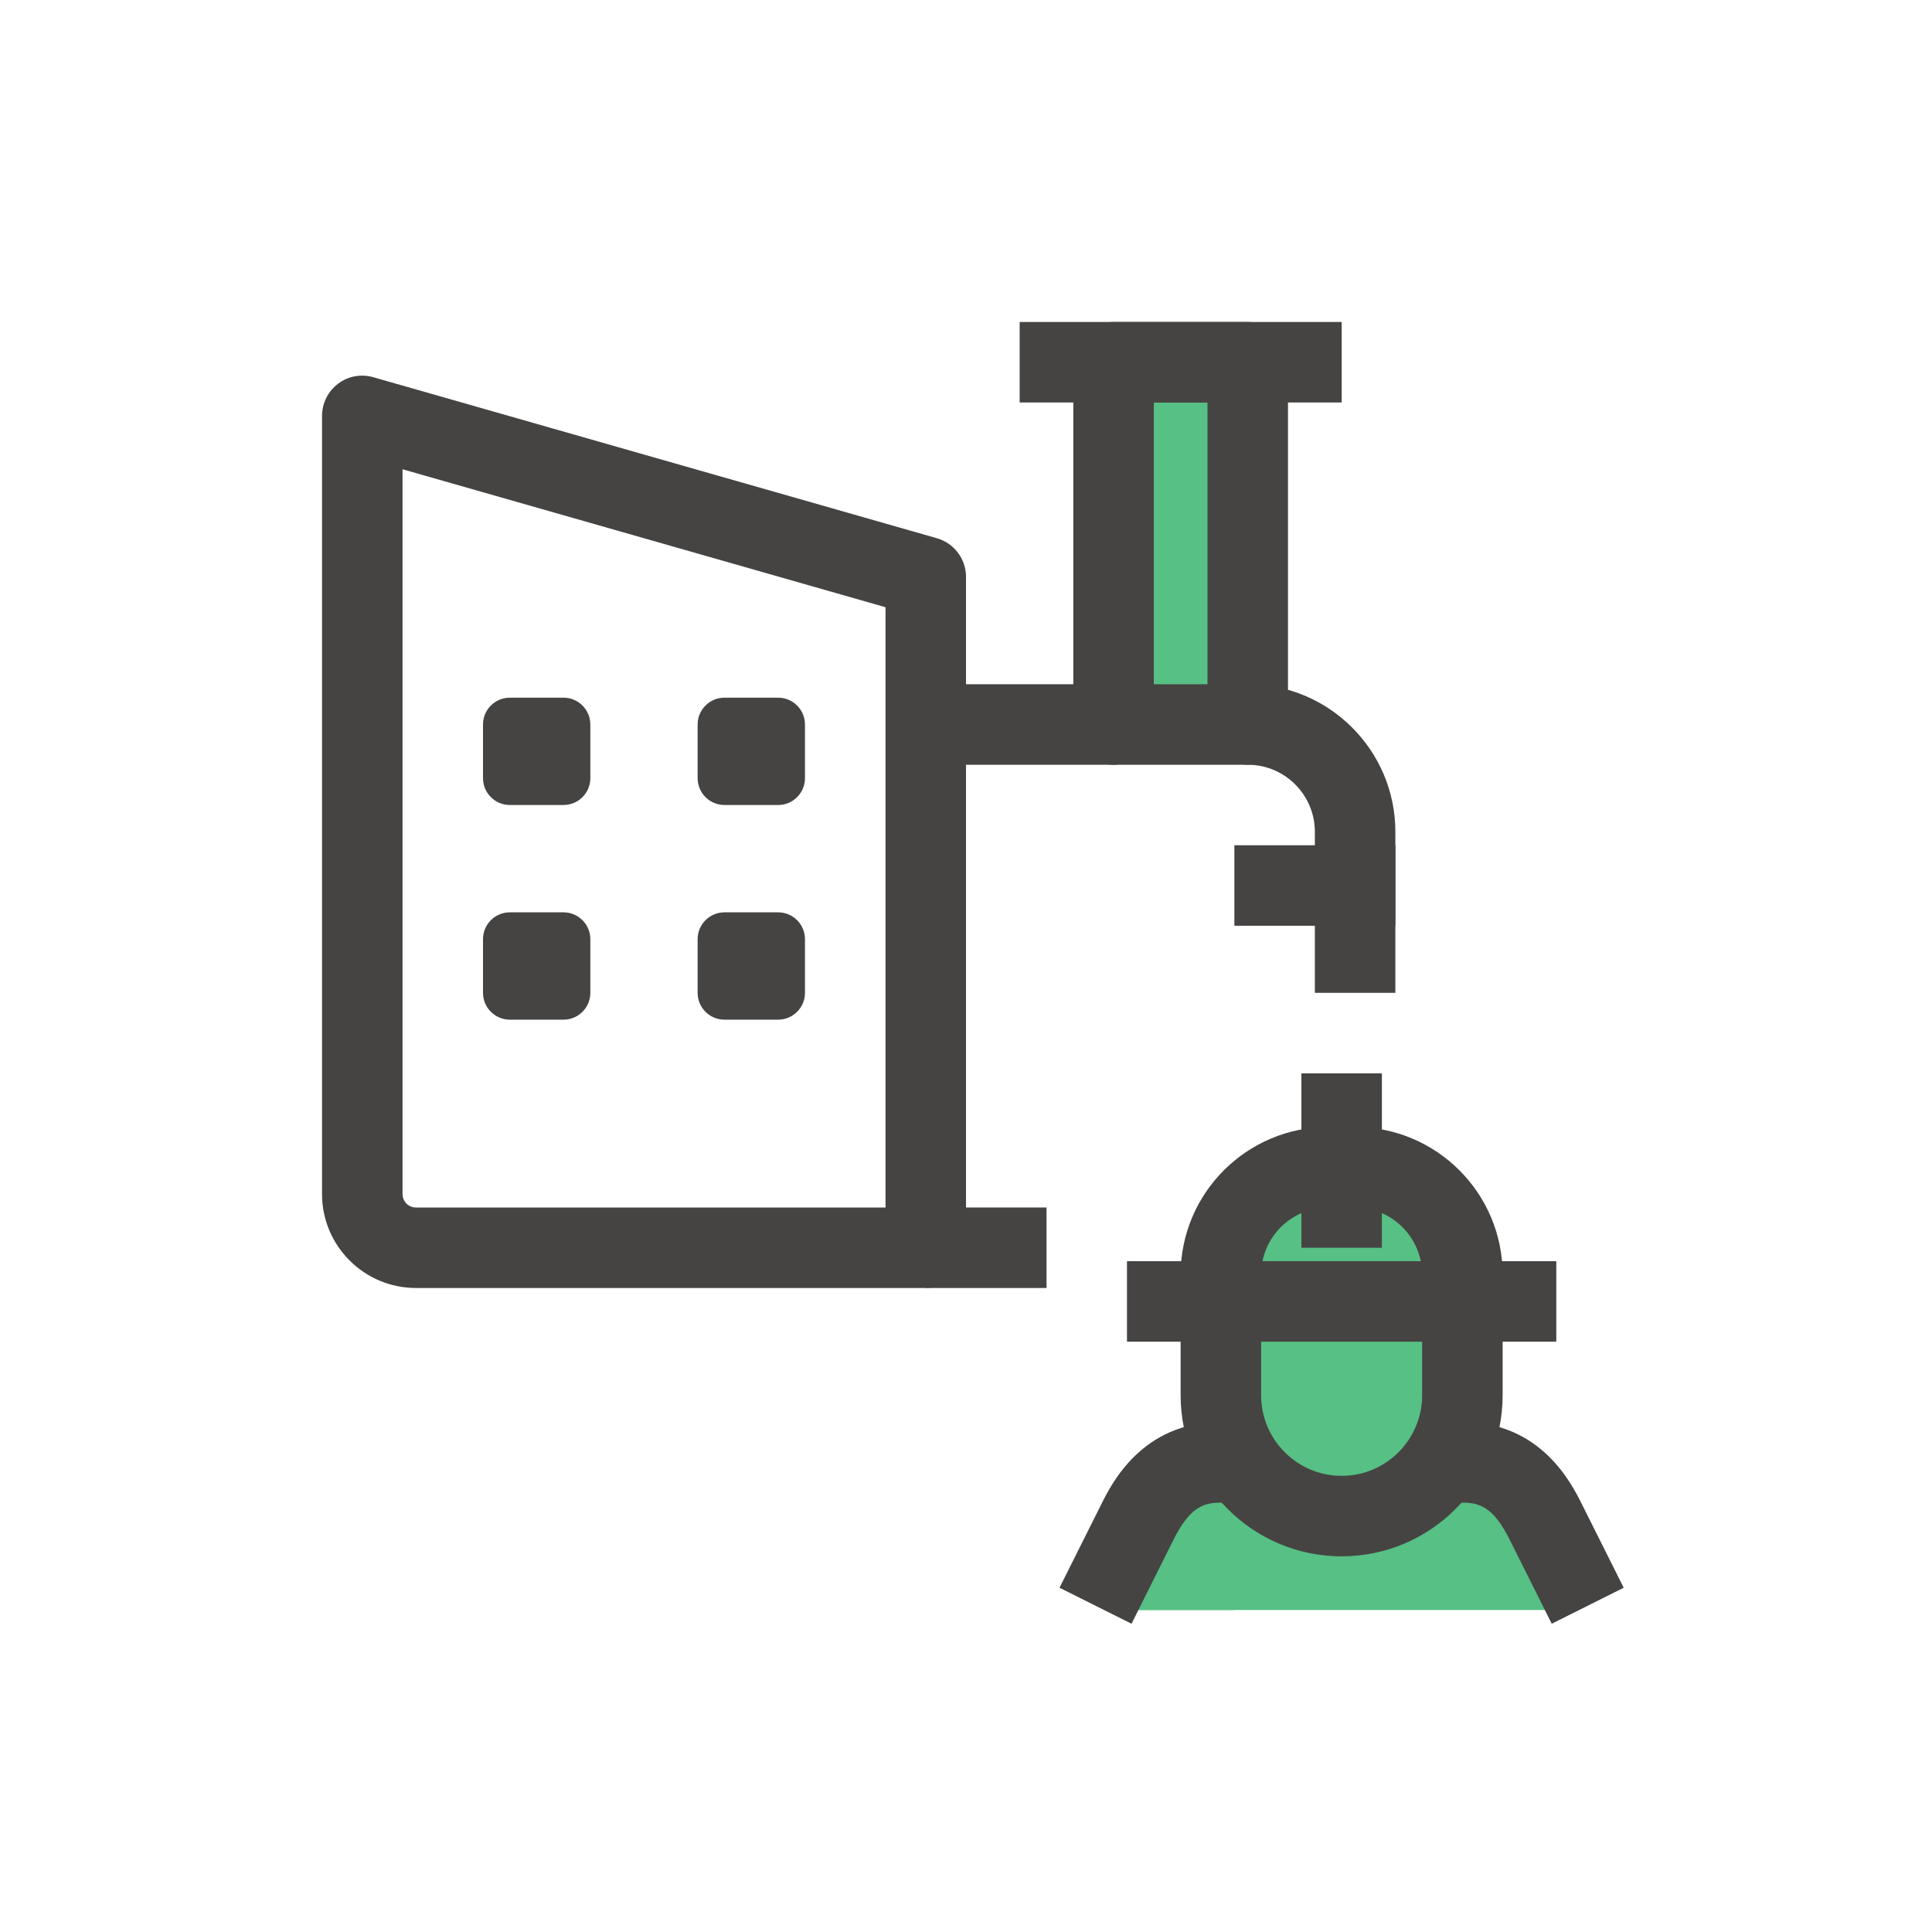
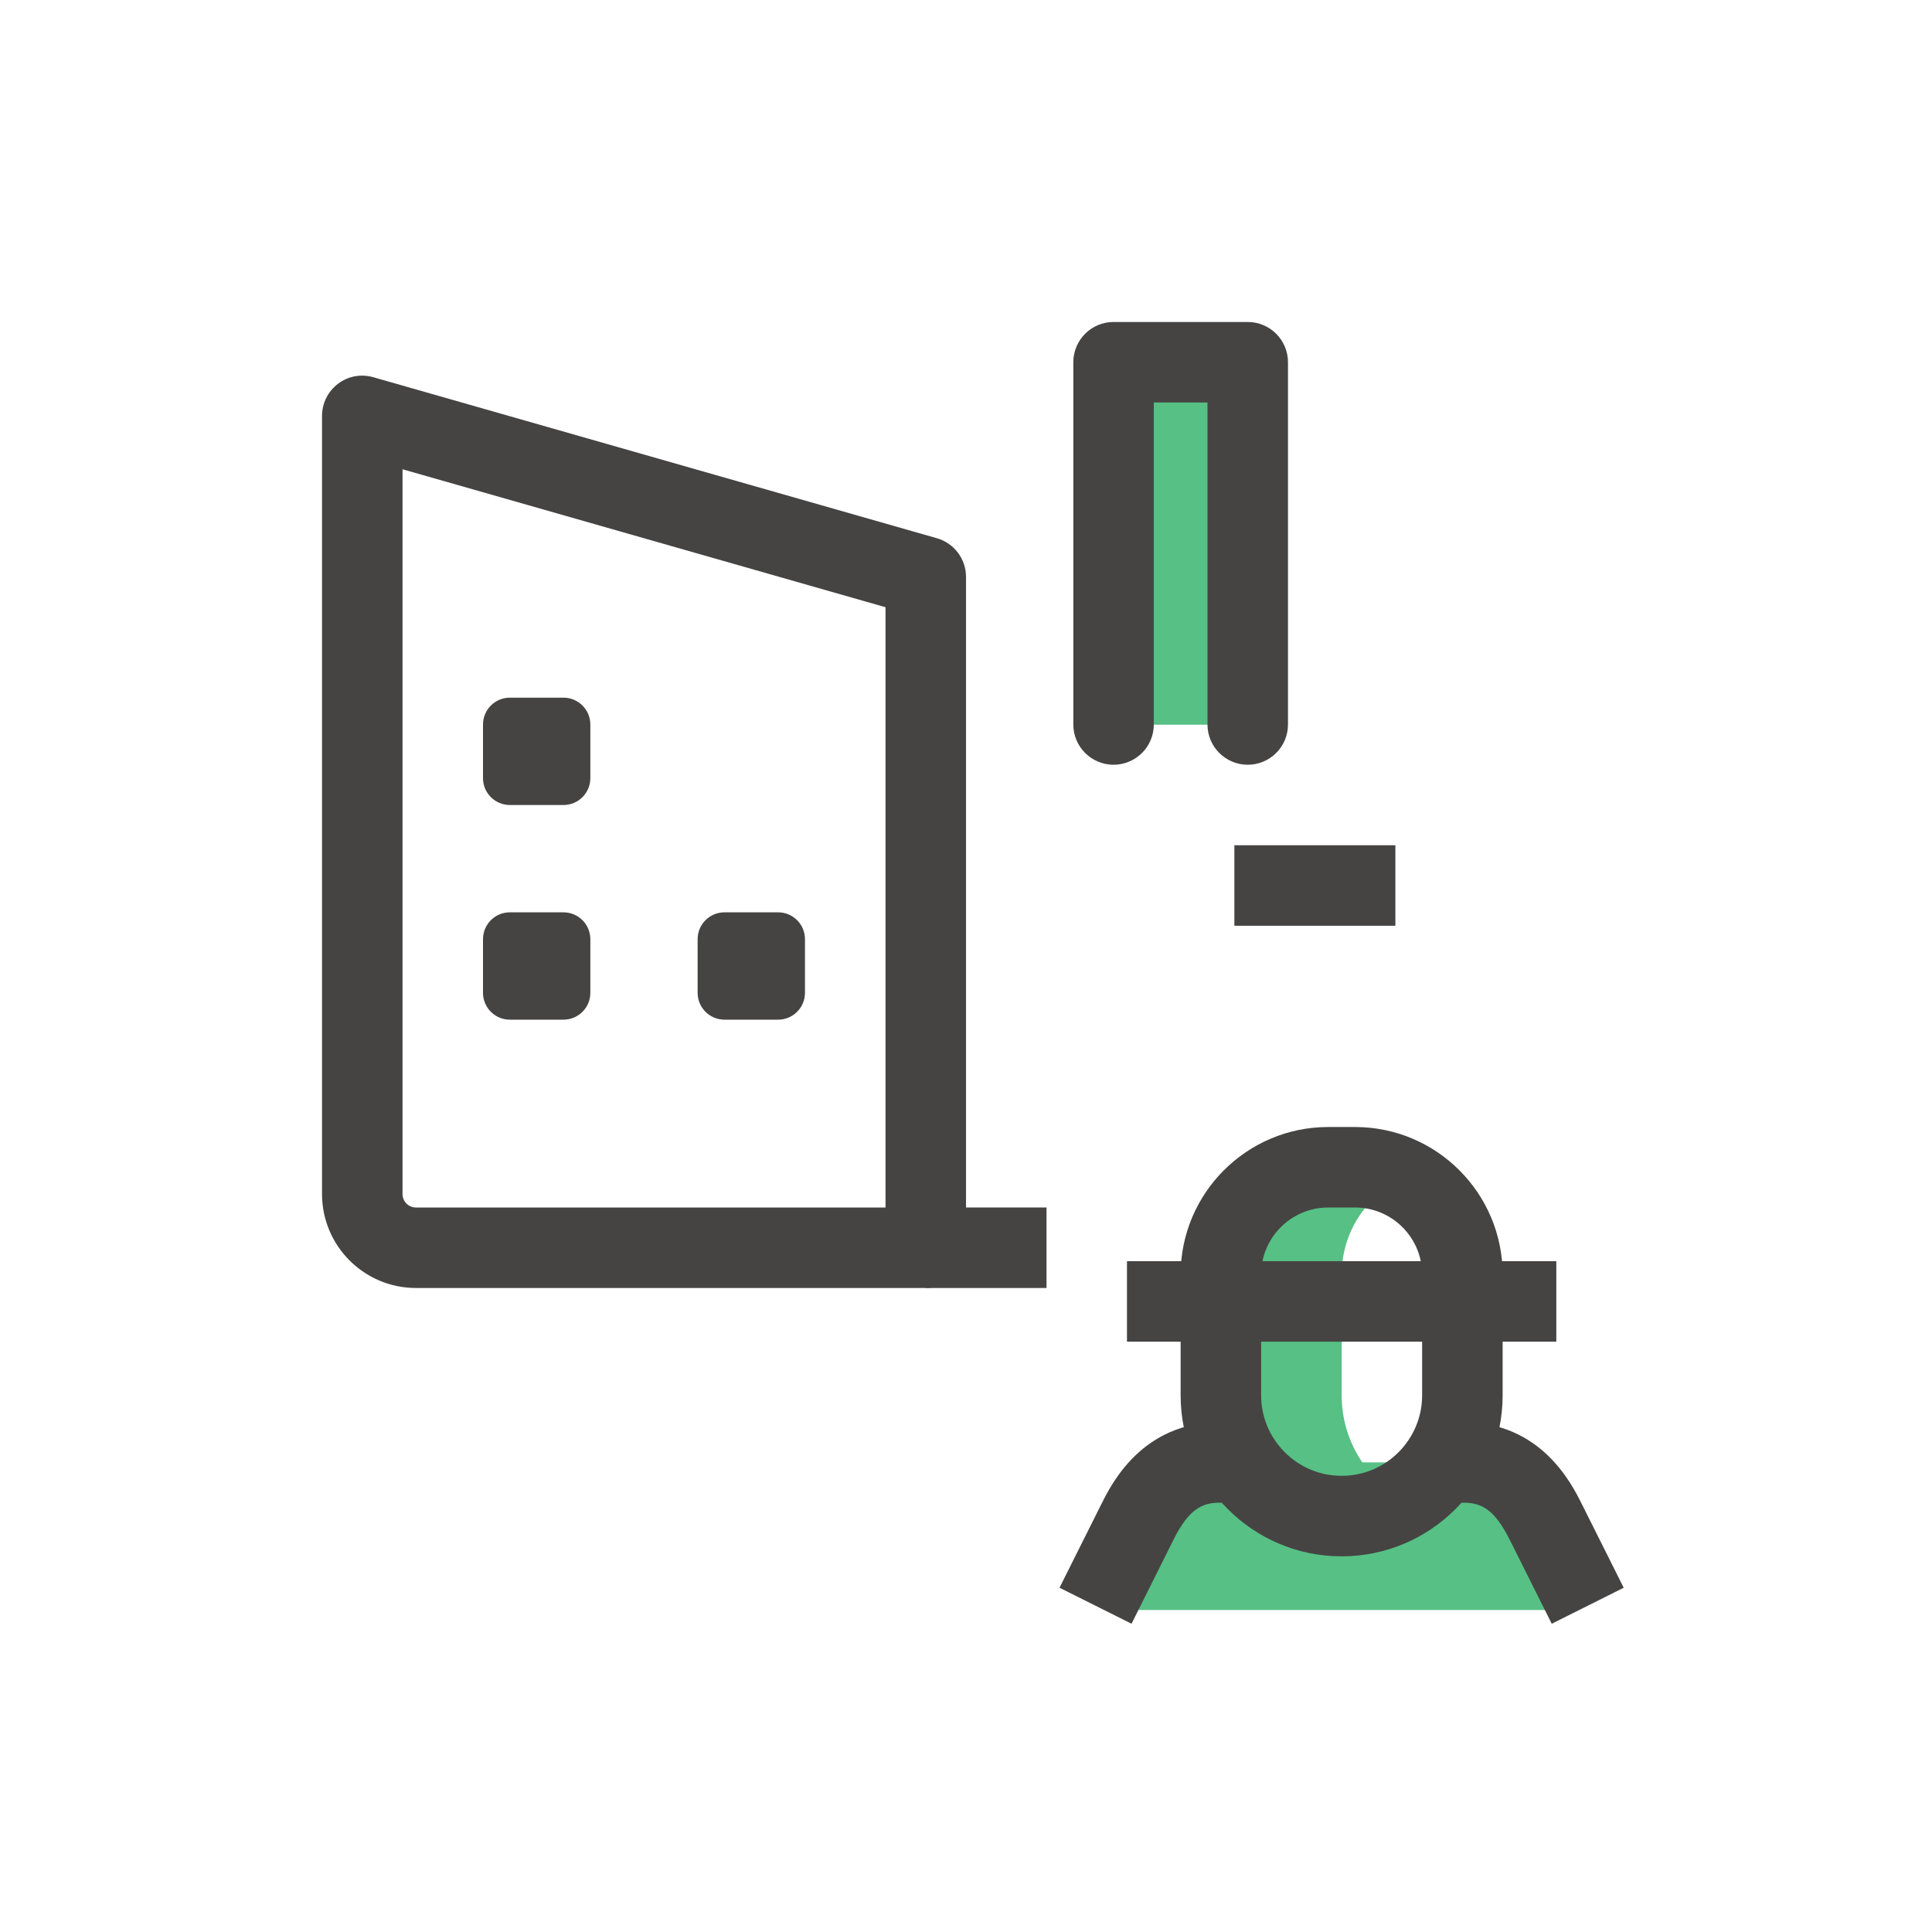
<svg xmlns="http://www.w3.org/2000/svg" width="100" height="100" viewBox="0 0 100 100" fill="none">
-   <path d="M75.695 65.972C75.695 62.903 73.209 60.416 70.14 60.416H68.751C65.681 60.416 63.195 62.903 63.195 65.972V72.222C63.195 75.675 65.993 78.472 69.445 78.472C72.898 78.472 75.695 75.675 75.695 72.222V65.972Z" fill="#57C084" />
  <path d="M57.641 83.333L58.882 78.767C59.824 76.883 61.746 75.694 63.852 75.694H75.041C77.146 75.694 79.068 76.883 80.01 78.767L81.252 83.333H57.641Z" fill="#57C084" />
  <path d="M57.641 18.75H64.585V37.5H57.641V18.75Z" fill="#57C084" />
  <path d="M69.445 72.222V65.972C69.445 63.78 70.726 61.903 72.57 61C71.834 60.639 71.015 60.416 70.14 60.416H68.751C65.681 60.416 63.195 62.903 63.195 65.972V72.222C63.195 75.675 65.993 78.472 69.445 78.472C70.59 78.472 71.648 78.141 72.57 77.605C70.709 76.522 69.445 74.53 69.445 72.222Z" fill="#57C084" />
-   <path d="M70.102 75.694H63.852C61.746 75.694 59.824 76.883 58.882 78.767L57.641 83.333H63.891L65.132 78.767C66.074 76.883 67.999 75.694 70.102 75.694Z" fill="#57C084" />
+   <path d="M70.102 75.694H63.852C61.746 75.694 59.824 76.883 58.882 78.767H63.891L65.132 78.767C66.074 76.883 67.999 75.694 70.102 75.694Z" fill="#57C084" />
  <path d="M57.641 18.75H63.891V37.5H57.641V18.75Z" fill="#57C084" />
  <path d="M58.332 65.278H80.554V69.445H58.332V65.278Z" fill="#454443" />
  <path d="M69.443 80.556C64.848 80.556 61.109 76.817 61.109 72.222V68.156C61.109 67.006 62.043 66.072 63.193 66.072C64.343 66.072 65.276 67.006 65.276 68.156V72.222C65.276 74.519 67.145 76.389 69.443 76.389C71.74 76.389 73.609 74.519 73.609 72.222V68.156C73.609 67.006 74.543 66.072 75.693 66.072C76.843 66.072 77.776 67.006 77.776 68.156V72.222C77.776 76.817 74.037 80.556 69.443 80.556Z" fill="#454443" />
  <path d="M75.693 70.239C74.543 70.239 73.609 69.306 73.609 68.156V65.972C73.609 64.058 72.051 62.5 70.137 62.5H68.748C66.834 62.5 65.276 64.058 65.276 65.972V68.156C65.276 69.306 64.343 70.239 63.193 70.239C62.043 70.239 61.109 69.306 61.109 68.156V65.972C61.109 61.758 64.534 58.334 68.748 58.334H70.137C74.351 58.334 77.776 61.758 77.776 65.972V68.156C77.776 69.306 76.843 70.239 75.693 70.239Z" fill="#454443" />
-   <path d="M67.359 55.556H71.526V64.583H67.359V55.556Z" fill="#454443" />
  <path d="M80.318 84.045L78.143 79.697C77.34 78.092 76.651 77.778 75.732 77.778H73.648V73.611H75.732C79.757 73.611 81.346 76.792 81.868 77.836L84.043 82.181L80.318 84.045Z" fill="#454443" />
  <path d="M58.568 84.045L54.84 82.181L57.015 77.836C57.537 76.792 59.126 73.611 63.151 73.611H65.234V77.778H63.151C62.231 77.778 61.543 78.092 60.74 79.695L58.568 84.045Z" fill="#454443" />
  <path d="M47.918 66.666H21.529C18.849 66.666 16.668 64.486 16.668 61.805V21.528C16.668 20.875 16.974 20.258 17.496 19.864C18.018 19.466 18.693 19.344 19.323 19.525L48.49 27.858C49.385 28.114 50.001 28.93 50.001 29.861V64.583C50.001 65.733 49.068 66.666 47.918 66.666ZM20.835 24.289V61.805C20.835 62.189 21.146 62.5 21.529 62.5H45.835V31.43L20.835 24.289Z" fill="#454443" />
  <path d="M47.918 62.5H54.168V66.667H47.918V62.5Z" fill="#454443" />
-   <path d="M72.224 51.389H68.057V43.055C68.057 41.142 66.499 39.583 64.585 39.583H47.918V35.416H64.585C68.799 35.416 72.224 38.842 72.224 43.055V51.389Z" fill="#454443" />
  <path d="M63.891 43.75H72.224V47.917H63.891V43.75Z" fill="#454443" />
  <path d="M64.582 39.583C63.432 39.583 62.499 38.65 62.499 37.5V20.833H59.721V37.5C59.721 38.65 58.788 39.583 57.638 39.583C56.488 39.583 55.555 38.65 55.555 37.5V18.75C55.555 17.6 56.488 16.666 57.638 16.666H64.582C65.733 16.666 66.666 17.6 66.666 18.75V37.5C66.666 38.65 65.733 39.583 64.582 39.583Z" fill="#454443" />
-   <path d="M52.777 16.666H69.444V20.833H52.777V16.666Z" fill="#454443" />
  <path d="M29.167 41.667H26.389C25.622 41.667 25 41.045 25 40.278V37.5C25 36.734 25.622 36.111 26.389 36.111H29.167C29.933 36.111 30.556 36.734 30.556 37.5V40.278C30.556 41.045 29.933 41.667 29.167 41.667ZM27.778 38.889H27.806H27.778Z" fill="#454443" />
-   <path d="M40.276 41.667H37.498C36.732 41.667 36.109 41.045 36.109 40.278V37.5C36.109 36.734 36.732 36.111 37.498 36.111H40.276C41.043 36.111 41.665 36.734 41.665 37.5V40.278C41.665 41.045 41.043 41.667 40.276 41.667ZM38.887 38.889H38.915H38.887Z" fill="#454443" />
  <path d="M29.167 52.778H26.389C25.622 52.778 25 52.156 25 51.389V48.611C25 47.844 25.622 47.222 26.389 47.222H29.167C29.933 47.222 30.556 47.844 30.556 48.611V51.389C30.556 52.156 29.933 52.778 29.167 52.778ZM27.778 50H27.806H27.778Z" fill="#454443" />
  <path d="M40.276 52.778H37.498C36.732 52.778 36.109 52.156 36.109 51.389V48.611C36.109 47.844 36.732 47.222 37.498 47.222H40.276C41.043 47.222 41.665 47.844 41.665 48.611V51.389C41.665 52.156 41.043 52.778 40.276 52.778ZM38.887 50H38.915H38.887Z" fill="#454443" />
</svg>